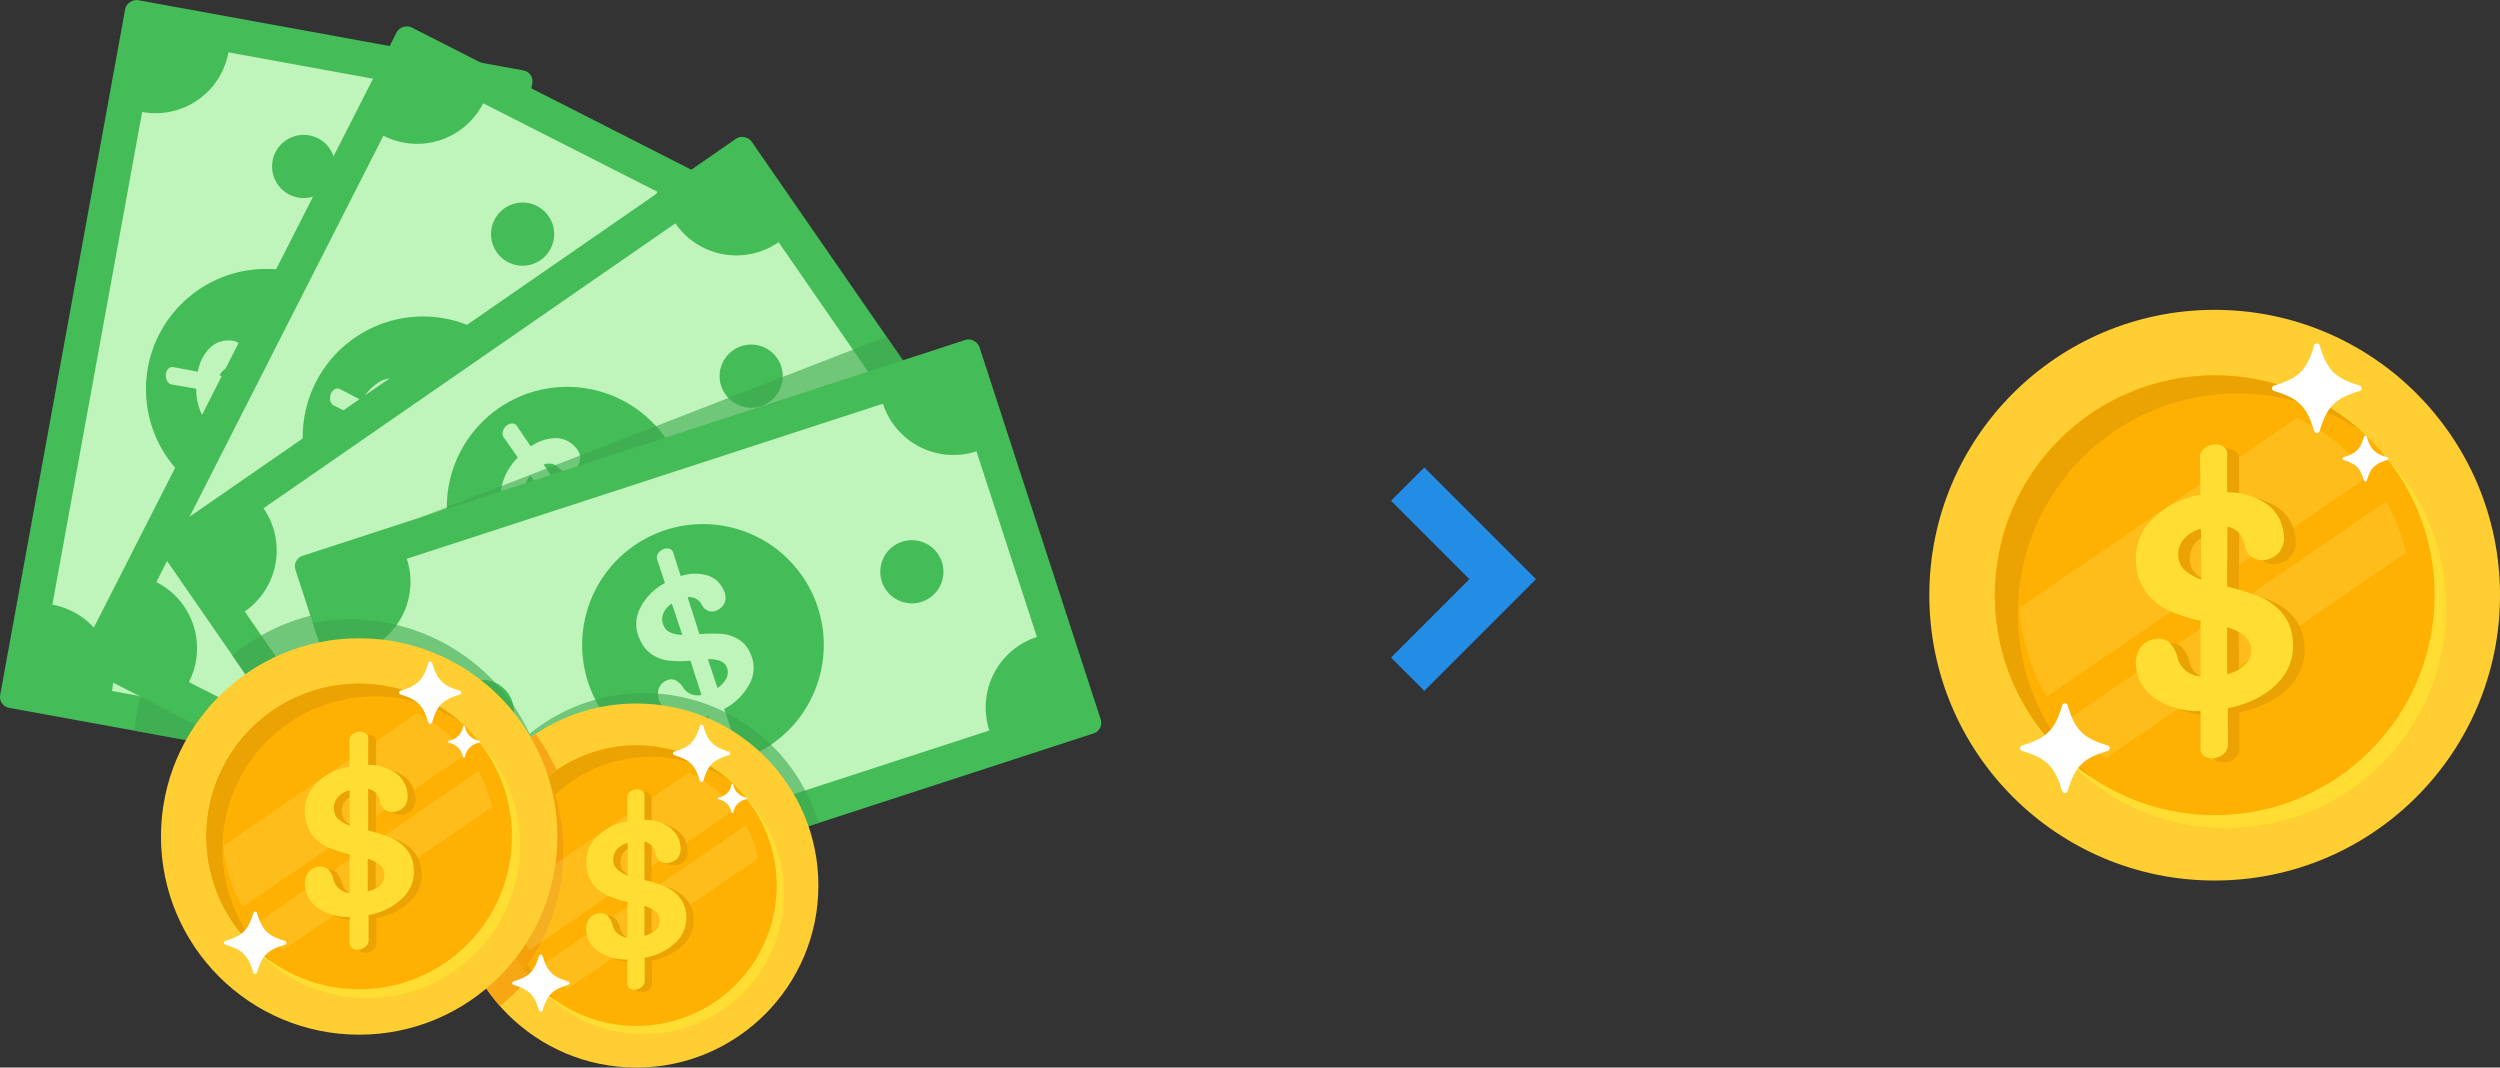
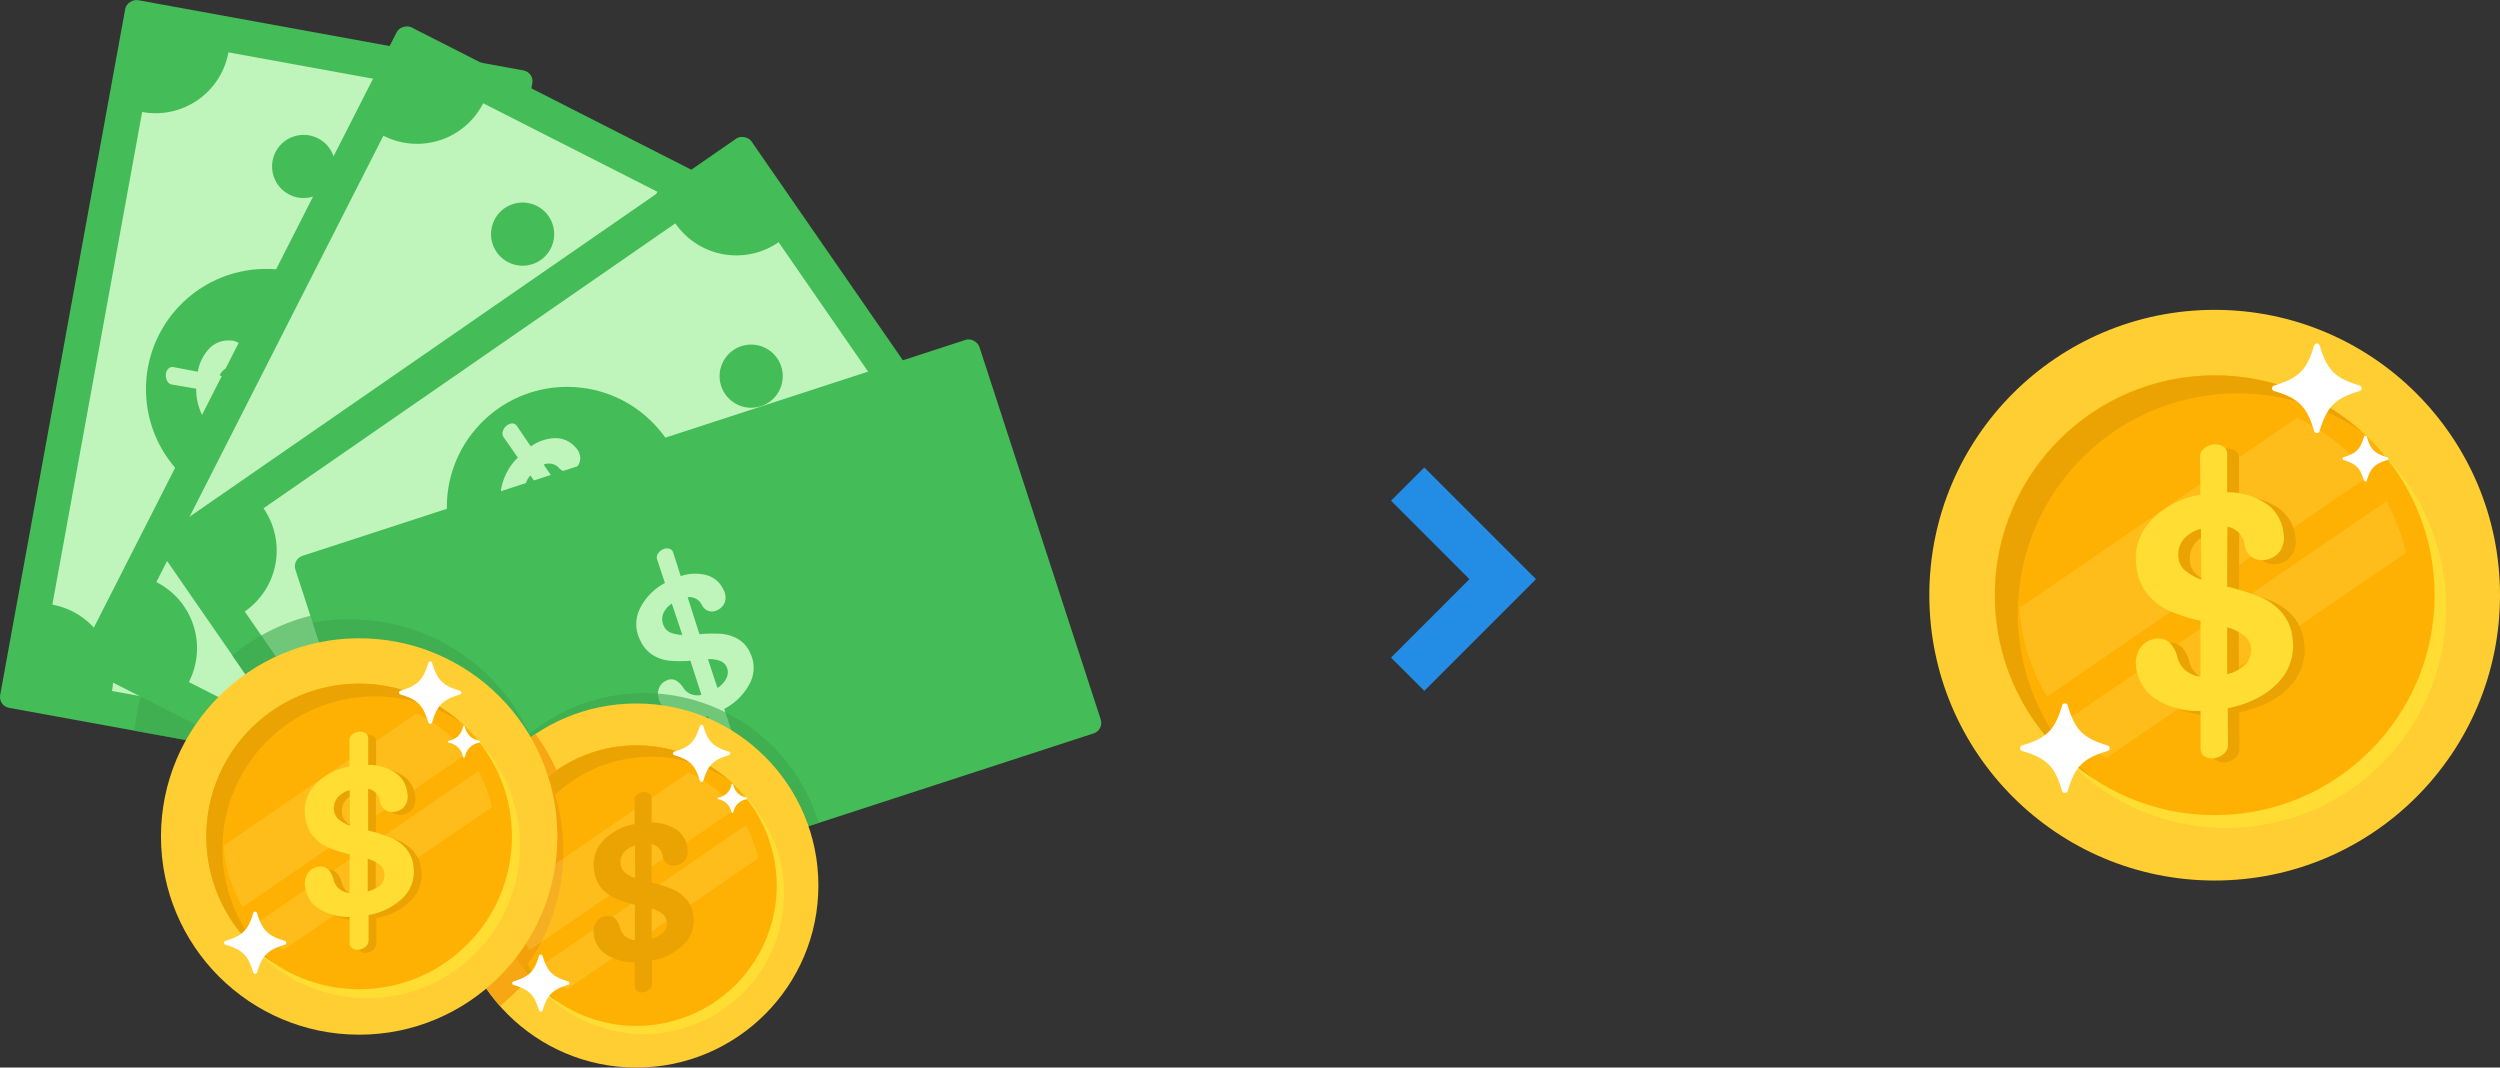
<svg xmlns="http://www.w3.org/2000/svg" viewBox="0 0 505.81 215.99">
  <rect x="0" y="0" width="505.81" height="215.99" fill="#333333" stroke="none" />
  <g id="レイヤー_2" data-name="レイヤー 2">
    <g id="レイヤー_1-2" data-name="レイヤー 1">
      <polygon points="288.17 139.78 281.44 133.05 297.3 117.18 281.44 101.31 288.17 94.58 310.77 117.18 288.17 139.78" style="fill:#238de6" />
      <rect x="-18.9" y="36.87" width="145.54" height="83.73" rx="2.22" transform="translate(-33.25 117.61) rotate(-79.67)" style="fill:#44bc58" />
      <path d="M85.08,17.67,46.22,10.59A15,15,0,0,1,28.76,22.66L10.59,122.34A15,15,0,0,1,22.66,139.8l38.87,7.09A15,15,0,0,1,79,134.81L97.16,35.13A15,15,0,0,1,85.08,17.67Z" style="fill:#bff4ba" />
      <g style="opacity:0.6">
        <path d="M38.8,123.17a39.92,39.92,0,0,0-11.58,24.68l52.6,9.59a2.22,2.22,0,0,0,2.58-1.79l6.86-37.59A40.1,40.1,0,0,0,38.8,123.17Z" style="fill:#3ca64e" />
      </g>
      <circle cx="45.05" cy="123.57" r="6.39" transform="translate(-82.19 156.86) rotate(-84.63)" style="fill:#44bc58" />
      <circle cx="61.44" cy="33.67" r="6.39" transform="translate(-7.52 21.29) rotate(-18.54)" style="fill:#44bc58" />
      <circle cx="53.87" cy="78.74" r="24.34" transform="translate(-5.62 4.16) rotate(-4.2)" style="fill:#44bc58" />
      <path d="M54.12,73.66a8.16,8.16,0,0,1,2.48-2.52,6.07,6.07,0,0,1,3.7-.9,6.85,6.85,0,0,1,5.38,2.9,12.15,12.15,0,0,1,2.14,7.09l4.67.82a1.58,1.58,0,0,1,1.09.75,2.44,2.44,0,0,1,.34,1.39,1.7,1.7,0,0,1-.47,1.15,1.2,1.2,0,0,1-1.14.3l-4.76-.86A10.25,10.25,0,0,1,65,89.2,5.67,5.67,0,0,1,60.55,91,3.64,3.64,0,0,1,58,90a2.77,2.77,0,0,1-.8-2.11A2.19,2.19,0,0,1,58,86.18a4.24,4.24,0,0,1,2.15-.71A3.25,3.25,0,0,0,62,84.72a3.65,3.65,0,0,0,1.12-1.79L56,81.61a25,25,0,0,1-2,3.67,8,8,0,0,1-2.62,2.46,7,7,0,0,1-3.91.84,7.12,7.12,0,0,1-5.62-3,11.75,11.75,0,0,1-2.15-6.93l-4.76-.82a1.34,1.34,0,0,1-1.07-.68,2.26,2.26,0,0,1-.32-1.31,1.9,1.9,0,0,1,.47-1.2,1.13,1.13,0,0,1,1.1-.36l4.9.93a9.09,9.09,0,0,1,2.36-4.74,5.29,5.29,0,0,1,4.16-1.57,3.22,3.22,0,0,1,2.38,1A3,3,0,0,1,49.59,72a2.29,2.29,0,0,1-.7,1.62,2.37,2.37,0,0,1-1.72.61A2.77,2.77,0,0,0,44.44,76l7.71,1.44A32.85,32.85,0,0,1,54.12,73.66Zm-5,8.8a7.14,7.14,0,0,0,1.51-1.84l-6.58-1.15a4.28,4.28,0,0,0,1,2.57,3.15,3.15,0,0,0,2.25,1A2.53,2.53,0,0,0,49.14,82.46Zm13.4-5.62a2.58,2.58,0,0,0-2-1,2.37,2.37,0,0,0-1.72.61,6.92,6.92,0,0,0-1.44,2l6,1.07A4.93,4.93,0,0,0,62.54,76.84Z" style="fill:#bff4ba" />
      <rect x="12.82" y="46.52" width="145.54" height="83.73" rx="2.22" transform="translate(-31.99 124.59) rotate(-63.04)" style="fill:#44bc58" />
      <path d="M133,38.8,97.76,20.89a15,15,0,0,1-20.19,6.57L31.63,117.77A15,15,0,0,1,38.21,138l35.21,17.91a15,15,0,0,1,20.19-6.58L139.55,59A15,15,0,0,1,133,38.8Z" style="fill:#bff4ba" />
      <circle cx="64.31" cy="128.81" r="6.39" transform="translate(-36.3 25.82) rotate(-17.8)" style="fill:#44bc58" />
      <circle cx="105.74" cy="47.37" r="6.39" transform="translate(-9.63 58.11) rotate(-29.45)" style="fill:#44bc58" />
-       <circle cx="85.59" cy="88.38" r="24.34" transform="translate(-32.82 54.98) rotate(-30.17)" style="fill:#44bc58" />
      <path d="M87.28,83.58a8.24,8.24,0,0,1,3.1-1.7,6,6,0,0,1,3.8.2,6.87,6.87,0,0,1,4.33,4.31,12.14,12.14,0,0,1,0,7.42l4.24,2.11a1.58,1.58,0,0,1,.84,1,2.42,2.42,0,0,1-.08,1.43,1.7,1.7,0,0,1-.77,1,1.21,1.21,0,0,1-1.19,0l-4.31-2.19a10.19,10.19,0,0,1-4,4.46,5.61,5.61,0,0,1-4.75.47,3.6,3.6,0,0,1-2.15-1.68,2.73,2.73,0,0,1-.17-2.25,2.2,2.2,0,0,1,1.22-1.44,4.28,4.28,0,0,1,2.27-.07,3.22,3.22,0,0,0,2-.17A3.7,3.7,0,0,0,93.25,95l-6.46-3.31a24.81,24.81,0,0,1-3,3,8,8,0,0,1-3.22,1.61,6.86,6.86,0,0,1-4-.32,7.11,7.11,0,0,1-4.53-4.46A11.68,11.68,0,0,1,72,84.26l-4.33-2.15a1.36,1.36,0,0,1-.83-1,2.32,2.32,0,0,1,.07-1.35,1.86,1.86,0,0,1,.8-1,1.08,1.08,0,0,1,1.15,0l4.43,2.29a9.07,9.07,0,0,1,3.61-3.86,5.27,5.27,0,0,1,4.44-.31,3.18,3.18,0,0,1,2,1.6,2.91,2.91,0,0,1,0,2.23,2.27,2.27,0,0,1-1.14,1.35,2.38,2.38,0,0,1-1.81.1,2.76,2.76,0,0,0-3.13.92l7,3.6A32.54,32.54,0,0,1,87.28,83.58Zm-7.29,7a7.11,7.11,0,0,0,2-1.33l-6-3A4.25,4.25,0,0,0,76.24,89a3.13,3.13,0,0,0,1.87,1.61A2.5,2.5,0,0,0,80,90.59Zm14.44-1.54a2.54,2.54,0,0,0-1.61-1.54A2.31,2.31,0,0,0,91,87.6a6.91,6.91,0,0,0-2,1.47l5.49,2.76A4.9,4.9,0,0,0,94.43,89.05Z" style="fill:#bff4ba" />
      <rect x="41.98" y="60.75" width="145.54" height="83.73" rx="2.22" transform="translate(-38 83.49) rotate(-34.67)" style="fill:#44bc58" />
      <path d="M180,81.5,157.53,49a15,15,0,0,1-20.89-3.81L53.31,102.84a15,15,0,0,1-3.8,20.88L72,156.21A15,15,0,0,1,92.86,160l83.33-57.63A15,15,0,0,1,180,81.5Z" style="fill:#bff4ba" />
      <g style="opacity:0.6">
        <path d="M72.67,123.37A39.89,39.89,0,0,0,47,132.64l30.41,44a2.22,2.22,0,0,0,3.09.56L112,155.44A40.11,40.11,0,0,0,72.67,123.37Z" style="fill:#3ca64e" />
      </g>
      <circle cx="76.81" cy="128.08" r="6.39" transform="translate(-64.04 78.42) rotate(-39.63)" style="fill:#44bc58" />
      <circle cx="151.97" cy="76.1" r="6.39" transform="translate(16.14 178.25) rotate(-63.54)" style="fill:#44bc58" />
      <circle cx="114.75" cy="102.61" r="24.34" transform="translate(-37.91 122.43) rotate(-49.2)" style="fill:#44bc58" />
      <path d="M118.52,99.2a8.13,8.13,0,0,1,3.54,0,6.09,6.09,0,0,1,3.24,2,6.85,6.85,0,0,1,1.76,5.85,12.16,12.16,0,0,1-3.5,6.54l2.72,3.87a1.51,1.51,0,0,1,.24,1.3,2.33,2.33,0,0,1-.74,1.22,1.67,1.67,0,0,1-1.15.49,1.22,1.22,0,0,1-1-.6l-2.75-4a10.25,10.25,0,0,1-5.66,2,5.64,5.64,0,0,1-4.41-1.83,3.64,3.64,0,0,1-1.1-2.51,2.78,2.78,0,0,1,.92-2.06,2.27,2.27,0,0,1,1.77-.69,4.41,4.41,0,0,1,2,1,3.31,3.31,0,0,0,1.86.81,3.69,3.69,0,0,0,2.07-.47l-4.12-6a24.78,24.78,0,0,1-4,1.19,8,8,0,0,1-3.6-.11,6.88,6.88,0,0,1-3.35-2.18A7.09,7.09,0,0,1,101.39,99a11.74,11.74,0,0,1,3.38-6.42l-2.79-4a1.35,1.35,0,0,1-.27-1.23,2.23,2.23,0,0,1,.7-1.16,1.94,1.94,0,0,1,1.18-.52,1.12,1.12,0,0,1,1,.53l2.81,4.12a9,9,0,0,1,5-1.68,5.31,5.31,0,0,1,4,1.83,3.2,3.2,0,0,1,1,2.36,2.92,2.92,0,0,1-1,2,2.28,2.28,0,0,1-1.64.65,2.41,2.41,0,0,1-1.65-.78A2.75,2.75,0,0,0,110,94l4.43,6.47A32.06,32.06,0,0,1,118.52,99.2Zm-9.75,2.7a6.94,6.94,0,0,0,2.37-.24l-3.83-5.46a4.27,4.27,0,0,0-1.1,2.54,3.16,3.16,0,0,0,.89,2.31A2.51,2.51,0,0,0,108.77,101.9Zm13.45,5.5a2.62,2.62,0,0,0-.69-2.12,2.31,2.31,0,0,0-1.65-.78,6.74,6.74,0,0,0-2.41.37l3.52,5A5,5,0,0,0,122.22,107.4Z" style="fill:#bff4ba" />
      <g style="opacity:0.6">
-         <path d="M179.37,68.11,85.31,104.6l90.83,6.46,20.45-14.15a2.22,2.22,0,0,0,.56-3.09Z" style="fill:#3ca64e" />
-       </g>
+         </g>
      <rect x="68.46" y="88.56" width="145.54" height="83.73" rx="2.22" transform="translate(-33.44 50.14) rotate(-18.04)" style="fill:#44bc58" />
-       <path d="M209.79,128.87,197.56,91.31a15,15,0,0,1-18.92-9.63L82.3,113.05A15,15,0,0,1,72.67,132L84.9,169.53a15,15,0,0,1,18.93,9.63l96.34-31.37A15,15,0,0,1,209.79,128.87Z" style="fill:#bff4ba" />
-       <circle cx="97.59" cy="143.96" r="6.39" transform="translate(-75.06 164.95) rotate(-62.8)" style="fill:#44bc58" />
      <circle cx="184.48" cy="115.67" r="6.39" transform="translate(23.6 262.4) rotate(-74.45)" style="fill:#44bc58" />
      <circle cx="141.23" cy="130.42" r="24.34" transform="matrix(0.26, -0.97, 0.97, 0.26, -21, 233.56)" style="fill:#44bc58" />
      <path d="M145.82,128.23a8.12,8.12,0,0,1,3.4,1,6.1,6.1,0,0,1,2.54,2.83,6.84,6.84,0,0,1,0,6.11,12.17,12.17,0,0,1-5.23,5.26l1.5,4.49a1.57,1.57,0,0,1-.14,1.32,2.4,2.4,0,0,1-1.06.95,1.66,1.66,0,0,1-1.24.14,1.2,1.2,0,0,1-.81-.86l-1.5-4.6a10.22,10.22,0,0,1-6,.3,5.62,5.62,0,0,1-3.7-3,3.62,3.62,0,0,1-.33-2.71,2.68,2.68,0,0,1,1.47-1.71,2.19,2.19,0,0,1,1.89-.16,4.36,4.36,0,0,1,1.64,1.56,3.27,3.27,0,0,0,1.56,1.3,3.63,3.63,0,0,0,2.11.14l-2.23-6.91a25.16,25.16,0,0,1-4.18,0,8,8,0,0,1-3.41-1.13,6.87,6.87,0,0,1-2.59-3.05,7.07,7.07,0,0,1-.05-6.35,11.71,11.71,0,0,1,5.07-5.19L133,113.33a1.34,1.34,0,0,1,.09-1.26,2.32,2.32,0,0,1,1-.91,1.93,1.93,0,0,1,1.28-.15,1.1,1.1,0,0,1,.84.8l1.52,4.75a9.07,9.07,0,0,1,5.28-.18,5.28,5.28,0,0,1,3.36,2.92,3.17,3.17,0,0,1,.28,2.55,3,3,0,0,1-1.54,1.61,2.3,2.3,0,0,1-1.77.15,2.45,2.45,0,0,1-1.35-1.22,2.76,2.76,0,0,0-2.86-1.56l2.39,7.48A30.35,30.35,0,0,1,145.82,128.23ZM135.7,128a7.09,7.09,0,0,0,2.35.46l-2.12-6.33a4.32,4.32,0,0,0-1.78,2.12,3.17,3.17,0,0,0,.19,2.46A2.52,2.52,0,0,0,135.7,128ZM147,137.15a2.56,2.56,0,0,0,0-2.24,2.34,2.34,0,0,0-1.35-1.21,6.68,6.68,0,0,0-2.42-.34l1.93,5.83A4.87,4.87,0,0,0,147,137.15Z" style="fill:#bff4ba" />
      <g style="opacity:0.6">
        <path d="M130.36,140.23a36.65,36.65,0,0,0-23.21,8.24,40.12,40.12,0,0,0-36.36-23.16,40.53,40.53,0,0,0-7.52.71l21,64.63a2.23,2.23,0,0,0,2.8,1.42l78.53-25.57A36.84,36.84,0,0,0,130.36,140.23Z" style="fill:#3ca64e" />
      </g>
      <circle cx="128.75" cy="179.16" r="36.83" style="fill:#ffce33" />
      <path d="M91.92,179.16a36.71,36.71,0,0,0,9.24,24.38,40.1,40.1,0,0,0,7.19-55A36.78,36.78,0,0,0,91.92,179.16Z" style="fill:#f7a614" />
      <circle cx="128.75" cy="179.16" r="28.39" transform="translate(-87.07 224.94) rotate(-66.27)" style="fill:#ffc001" />
      <circle cx="130.24" cy="180.82" r="28.39" transform="translate(-27.94 23.86) rotate(-9.46)" style="fill:#fd3" />
      <circle cx="128.75" cy="179.16" r="28.39" transform="translate(-87.07 224.94) rotate(-66.27)" style="fill:#ffb103" />
      <circle cx="128.75" cy="179.16" r="23.8" transform="translate(-26.51 22.41) rotate(-9.02)" style="fill:#ffb103" />
      <path d="M103.35,181.51a28.38,28.38,0,0,1,44.38-23.45,28.39,28.39,0,1,0-35,44.56A28.31,28.31,0,0,1,103.35,181.51Z" style="fill:#eba303" />
      <path d="M100.36,179.16a28.3,28.3,0,0,0,5.68,17A40.1,40.1,0,0,0,111,157,28.31,28.31,0,0,0,100.36,179.16Z" style="fill:#f4a00b" />
      <g style="opacity:0.2">
        <path d="M107.12,192.24l41.6-28.51a25.28,25.28,0,0,0-9.35-7.44l-35.81,24.53A25,25,0,0,0,107.12,192.24Z" style="fill:#ffec7d" />
        <path d="M150.9,167l-41.48,28.42a25.32,25.32,0,0,0,5.28,4.74l38.72-26.52A25.45,25.45,0,0,0,150.9,167Z" style="fill:#ffec7d" />
      </g>
      <path d="M135.89,179.82a8,8,0,0,1,2.88,2,5.94,5.94,0,0,1,1.52,3.43,6.73,6.73,0,0,1-1.85,5.73,12,12,0,0,1-6.51,3.34l0,4.67a1.54,1.54,0,0,1-.53,1.19,2.39,2.39,0,0,1-1.29.58,1.71,1.71,0,0,1-1.2-.25,1.2,1.2,0,0,1-.5-1.06v-4.77a10,10,0,0,1-5.71-1.55,5.52,5.52,0,0,1-2.55-4,3.62,3.62,0,0,1,.51-2.65,2.73,2.73,0,0,1,1.91-1.15,2.19,2.19,0,0,1,1.82.43,4.22,4.22,0,0,1,1.06,2,3.26,3.26,0,0,0,1.06,1.7,3.71,3.71,0,0,0,1.94.77l0-7.16a24.93,24.93,0,0,1-3.91-1.28,8,8,0,0,1-2.86-2.11,6.82,6.82,0,0,1-1.5-3.65,7,7,0,0,1,1.89-6,11.58,11.58,0,0,1,6.35-3.31l-.05-4.77a1.36,1.36,0,0,1,.47-1.16,2.23,2.23,0,0,1,1.22-.54,1.89,1.89,0,0,1,1.25.24,1.09,1.09,0,0,1,.53,1l0,4.92a8.94,8.94,0,0,1,5,1.44,5.29,5.29,0,0,1,2.26,3.77,3.15,3.15,0,0,1-.52,2.47,2.84,2.84,0,0,1-1.94,1,2.26,2.26,0,0,1-1.7-.39,2.38,2.38,0,0,1-.89-1.56,2.72,2.72,0,0,0-2.22-2.33l0,7.73A32.52,32.52,0,0,1,135.89,179.82Zm-9.43-3.28a6.93,6.93,0,0,0,2.06,1.14l-.05-6.58a4.2,4.2,0,0,0-2.32,1.45,3.11,3.11,0,0,0-.57,2.36A2.52,2.52,0,0,0,126.46,176.54Zm7.82,12a2.52,2.52,0,0,0,.63-2.11,2.3,2.3,0,0,0-.89-1.55,7,7,0,0,0-2.17-1.06l0,6.06A4.86,4.86,0,0,0,134.28,188.55Z" style="fill:#eba303" />
-       <path d="M134.39,179.29a7.93,7.93,0,0,1,2.88,2,6,6,0,0,1,1.53,3.43,6.77,6.77,0,0,1-1.86,5.73,12,12,0,0,1-6.51,3.33l0,4.67a1.5,1.5,0,0,1-.54,1.19,2.33,2.33,0,0,1-1.28.58,1.66,1.66,0,0,1-1.2-.25,1.18,1.18,0,0,1-.5-1.06v-4.77a10.06,10.06,0,0,1-5.72-1.55,5.52,5.52,0,0,1-2.54-4,3.51,3.51,0,0,1,.51-2.64,2.69,2.69,0,0,1,1.9-1.16,2.18,2.18,0,0,1,1.82.43,4.22,4.22,0,0,1,1.07,2,3.17,3.17,0,0,0,1.06,1.7,3.57,3.57,0,0,0,1.94.77l0-7.16a24.06,24.06,0,0,1-3.92-1.28,8,8,0,0,1-2.85-2.11,6.67,6.67,0,0,1-1.5-3.64,7,7,0,0,1,1.89-6,11.54,11.54,0,0,1,6.35-3.31l0-4.77a1.33,1.33,0,0,1,.47-1.16,2.2,2.2,0,0,1,1.21-.54,1.83,1.83,0,0,1,1.25.25,1.07,1.07,0,0,1,.54,1l0,4.92a8.82,8.82,0,0,1,5,1.45,5.22,5.22,0,0,1,2.26,3.76,3.15,3.15,0,0,1-.51,2.48,2.94,2.94,0,0,1-1.94,1,2.3,2.3,0,0,1-1.7-.4,2.37,2.37,0,0,1-.9-1.56,2.7,2.7,0,0,0-2.21-2.33l0,7.74A31.33,31.33,0,0,1,134.39,179.29ZM125,176a6.86,6.86,0,0,0,2,1.14l0-6.58a4.21,4.21,0,0,0-2.32,1.45,3.13,3.13,0,0,0-.57,2.37A2.41,2.41,0,0,0,125,176Zm7.82,12a2.54,2.54,0,0,0,.63-2.11,2.29,2.29,0,0,0-.9-1.55,6.78,6.78,0,0,0-2.16-1.06l0,6.06A4.85,4.85,0,0,0,132.79,188Z" style="fill:#fd3" />
      <path d="M147.47,152.08c-3.17-1-4.22-2-5.17-5.17a.37.37,0,0,0-.71,0c-1,3.17-2,4.22-5.17,5.17a.37.37,0,0,0,0,.71c3.17.94,4.22,2,5.17,5.16a.37.37,0,0,0,.71,0c.95-3.16,2-4.22,5.17-5.16A.37.37,0,0,0,147.47,152.08Z" style="fill:#fff" />
      <path d="M114.94,198.56c-3.16-.95-4.22-2-5.16-5.17a.38.38,0,0,0-.72,0c-.94,3.17-2,4.22-5.16,5.17a.37.37,0,0,0,0,.71c3.16.94,4.22,2,5.16,5.16a.38.38,0,0,0,.72,0c.94-3.16,2-4.22,5.16-5.16A.37.37,0,0,0,114.94,198.56Z" style="fill:#fff" />
      <path d="M151,161.36a3.21,3.21,0,0,1-2.64-2.64.19.19,0,0,0-.36,0,3.18,3.18,0,0,1-2.64,2.64.19.19,0,0,0,0,.36,3.21,3.21,0,0,1,2.64,2.64.19.19,0,0,0,.36,0,3.23,3.23,0,0,1,2.64-2.64A.19.19,0,0,0,151,161.36Z" style="fill:#fff" />
      <circle cx="72.67" cy="169.24" r="40.1" style="fill:#ffce33" />
      <circle cx="72.67" cy="169.24" r="30.91" style="fill:#ffc001" />
      <circle cx="74.3" cy="171.05" r="30.91" style="fill:#fd3" />
      <circle cx="72.67" cy="169.24" r="30.91" style="fill:#ffb103" />
      <circle cx="72.67" cy="169.24" r="25.91" style="fill:#ffb103" />
      <path d="M45,171.8a30.92,30.92,0,0,1,48.33-25.54,30.91,30.91,0,1,0-38.08,48.52A30.82,30.82,0,0,1,45,171.8Z" style="fill:#eba303" />
      <g style="opacity:0.2">
        <path d="M49.12,183.48l45.3-31a27.64,27.64,0,0,0-10.18-8.11l-39,26.72A27.2,27.2,0,0,0,49.12,183.48Z" style="fill:#ffec7d" />
        <path d="M96.79,156,51.62,187a27.67,27.67,0,0,0,5.75,5.16l42.16-28.88A27.07,27.07,0,0,0,96.79,156Z" style="fill:#ffec7d" />
      </g>
      <path d="M80.44,170a8.58,8.58,0,0,1,3.14,2.14,6.44,6.44,0,0,1,1.66,3.73,7.33,7.33,0,0,1-2,6.24,13,13,0,0,1-7.09,3.63l0,5.09a1.67,1.67,0,0,1-.58,1.3,2.6,2.6,0,0,1-1.4.62,1.8,1.8,0,0,1-1.31-.27,1.3,1.3,0,0,1-.54-1.15v-5.2a10.86,10.86,0,0,1-6.23-1.68,6,6,0,0,1-2.77-4.32,3.87,3.87,0,0,1,.56-2.88A3,3,0,0,1,66,176a2.35,2.35,0,0,1,2,.46,4.7,4.7,0,0,1,1.17,2.14,3.46,3.46,0,0,0,1.15,1.85,4,4,0,0,0,2.11.84l0-7.8a27,27,0,0,1-4.26-1.39,8.65,8.65,0,0,1-3.11-2.3,7.28,7.28,0,0,1-1.63-4,7.61,7.61,0,0,1,2.06-6.51,12.61,12.61,0,0,1,6.91-3.6l-.06-5.19a1.46,1.46,0,0,1,.51-1.26,2.41,2.41,0,0,1,1.33-.59,2,2,0,0,1,1.36.26A1.19,1.19,0,0,1,76.1,150l0,5.36a9.68,9.68,0,0,1,5.45,1.58A5.71,5.71,0,0,1,84,161a3.4,3.4,0,0,1-.56,2.7,3.14,3.14,0,0,1-2.11,1.14,2.45,2.45,0,0,1-1.85-.44,2.52,2.52,0,0,1-1-1.69,3,3,0,0,0-2.42-2.54l0,8.42A34.35,34.35,0,0,1,80.44,170Zm-10.26-3.57a7.63,7.63,0,0,0,2.24,1.24l0-7.17A4.53,4.53,0,0,0,69.85,162a3.39,3.39,0,0,0-.63,2.58A2.7,2.7,0,0,0,70.18,166.39Zm8.52,13.08a2.77,2.77,0,0,0,.68-2.3,2.5,2.5,0,0,0-1-1.69,7.3,7.3,0,0,0-2.36-1.15l0,6.6A5.44,5.44,0,0,0,78.7,179.47Z" style="fill:#eba303" />
      <path d="M78.82,169.39A8.6,8.6,0,0,1,82,171.52a6.47,6.47,0,0,1,1.66,3.74,7.35,7.35,0,0,1-2,6.24,13.11,13.11,0,0,1-7.09,3.63l0,5.09a1.63,1.63,0,0,1-.58,1.29,2.51,2.51,0,0,1-1.4.63,1.9,1.9,0,0,1-1.31-.27,1.3,1.3,0,0,1-.54-1.15v-5.2a11,11,0,0,1-6.22-1.68,6,6,0,0,1-2.78-4.32,3.92,3.92,0,0,1,.56-2.88,2.94,2.94,0,0,1,2.07-1.26,2.41,2.41,0,0,1,2,.47A4.64,4.64,0,0,1,67.49,178a3.49,3.49,0,0,0,1.15,1.85,4,4,0,0,0,2.11.84l0-7.8a27.7,27.7,0,0,1-4.26-1.39,8.73,8.73,0,0,1-3.11-2.3,7.39,7.39,0,0,1-1.63-4,7.64,7.64,0,0,1,2.06-6.51,12.52,12.52,0,0,1,6.91-3.6l0-5.2a1.43,1.43,0,0,1,.51-1.26,2.49,2.49,0,0,1,1.32-.59,2,2,0,0,1,1.36.27,1.18,1.18,0,0,1,.59,1.09l0,5.36a9.71,9.71,0,0,1,5.46,1.57,5.69,5.69,0,0,1,2.45,4.1,3.4,3.4,0,0,1-.55,2.7,3.14,3.14,0,0,1-2.12,1.13,2.45,2.45,0,0,1-1.85-.43,2.58,2.58,0,0,1-1-1.69,3,3,0,0,0-2.41-2.55l0,8.43A34.55,34.55,0,0,1,78.82,169.39Zm-10.27-3.58a7.53,7.53,0,0,0,2.24,1.24l-.05-7.16a4.57,4.57,0,0,0-2.52,1.57,3.39,3.39,0,0,0-.63,2.58A2.74,2.74,0,0,0,68.55,165.81Zm8.52,13.08a2.79,2.79,0,0,0,.69-2.3,2.53,2.53,0,0,0-1-1.69,7.3,7.3,0,0,0-2.36-1.15l0,6.6A5.28,5.28,0,0,0,77.07,178.89Z" style="fill:#fd3" />
      <path d="M93.05,139.75c-3.44-1-4.59-2.18-5.62-5.63a.41.41,0,0,0-.78,0c-1,3.45-2.17,4.6-5.62,5.63a.4.4,0,0,0,0,.77c3.45,1,4.59,2.18,5.62,5.63a.41.41,0,0,0,.78,0c1-3.45,2.18-4.6,5.62-5.63A.4.4,0,0,0,93.05,139.75Z" style="fill:#fff" />
      <path d="M57.64,190.36c-3.45-1-4.6-2.18-5.63-5.62a.4.4,0,0,0-.77,0c-1,3.44-2.18,4.59-5.63,5.62a.41.41,0,0,0,0,.78c3.45,1,4.6,2.17,5.63,5.62a.4.4,0,0,0,.77,0c1-3.45,2.18-4.59,5.63-5.62A.41.41,0,0,0,57.64,190.36Z" style="fill:#fff" />
      <path d="M96.94,149.86A3.49,3.49,0,0,1,94.06,147a.2.2,0,0,0-.39,0,3.49,3.49,0,0,1-2.88,2.88.2.2,0,0,0,0,.39,3.51,3.51,0,0,1,2.88,2.88.2.2,0,0,0,.39,0,3.51,3.51,0,0,1,2.88-2.88A.2.2,0,0,0,96.94,149.86Z" style="fill:#fff" />
      <circle cx="448.08" cy="120.42" r="57.73" style="fill:#ffce33" />
      <circle cx="448.08" cy="120.42" r="44.5" style="fill:#ffc001" />
      <circle cx="450.42" cy="123.02" r="44.5" style="fill:#fd3" />
      <circle cx="448.08" cy="120.42" r="44.5" style="fill:#ffb103" />
      <circle cx="448.08" cy="120.42" r="37.3" style="fill:#ffb103" />
      <path d="M408.26,124.1a44.51,44.51,0,0,1,69.58-36.77A44.5,44.5,0,1,0,423,157.19,44.4,44.4,0,0,1,408.26,124.1Z" style="fill:#eba303" />
      <g style="opacity:0.2">
        <path d="M414.17,140.92l65.22-44.69a39.63,39.63,0,0,0-14.66-11.67L408.59,123A39.36,39.36,0,0,0,414.17,140.92Z" style="fill:#ffec7d" />
        <path d="M482.81,101.42l-65,44.55a39.59,39.59,0,0,0,8.28,7.43l60.69-41.58A39.63,39.63,0,0,0,482.81,101.42Z" style="fill:#ffec7d" />
      </g>
      <path d="M459.27,121.45a12.47,12.47,0,0,1,4.52,3.08,9.38,9.38,0,0,1,2.38,5.37,10.59,10.59,0,0,1-2.9,9q-3.58,3.84-10.21,5.22l.06,7.33a2.4,2.4,0,0,1-.84,1.87,3.78,3.78,0,0,1-2,.9,2.68,2.68,0,0,1-1.88-.39,1.88,1.88,0,0,1-.78-1.66v-7.48a15.72,15.72,0,0,1-9-2.43,8.66,8.66,0,0,1-4-6.21,5.59,5.59,0,0,1,.8-4.15,4.27,4.27,0,0,1,3-1.81,3.43,3.43,0,0,1,2.86.68,6.61,6.61,0,0,1,1.67,3.07,5.07,5.07,0,0,0,1.66,2.67,5.65,5.65,0,0,0,3,1.21l0-11.23a39.79,39.79,0,0,1-6.13-2,12.52,12.52,0,0,1-4.48-3.31,10.56,10.56,0,0,1-2.35-5.72,11,11,0,0,1,3-9.37,18.22,18.22,0,0,1,9.95-5.19l-.07-7.47a2.1,2.1,0,0,1,.73-1.82,3.5,3.5,0,0,1,1.91-.84,2.89,2.89,0,0,1,2,.38,1.69,1.69,0,0,1,.84,1.57l0,7.71a14,14,0,0,1,7.85,2.27,8.17,8.17,0,0,1,3.54,5.9,4.91,4.91,0,0,1-.8,3.88,4.5,4.5,0,0,1-3,1.63,3.54,3.54,0,0,1-2.67-.62,3.69,3.69,0,0,1-1.4-2.44,4.25,4.25,0,0,0-3.47-3.66l-.06,12.13A51.33,51.33,0,0,1,459.27,121.45Zm-14.78-5.14a11,11,0,0,0,3.23,1.79l-.08-10.32a6.61,6.61,0,0,0-3.63,2.27,5,5,0,0,0-.9,3.71A4,4,0,0,0,444.49,116.31Zm12.26,18.83a4,4,0,0,0,1-3.31,3.6,3.6,0,0,0-1.4-2.44,10.66,10.66,0,0,0-3.4-1.65l.05,9.5A7.62,7.62,0,0,0,456.75,135.14Z" style="fill:#eba303" />
      <path d="M456.93,120.62a12.69,12.69,0,0,1,4.52,3.08,9.38,9.38,0,0,1,2.38,5.38,10.57,10.57,0,0,1-2.9,9q-3.58,3.84-10.21,5.23l.06,7.32a2.47,2.47,0,0,1-.84,1.87,3.64,3.64,0,0,1-2,.9A2.58,2.58,0,0,1,446,153a1.88,1.88,0,0,1-.78-1.66v-7.48a15.69,15.69,0,0,1-9-2.42,8.7,8.7,0,0,1-4-6.22,5.62,5.62,0,0,1,.81-4.14,4.22,4.22,0,0,1,3-1.81,3.43,3.43,0,0,1,2.86.67,6.75,6.75,0,0,1,1.67,3.08,5,5,0,0,0,1.66,2.66,5.65,5.65,0,0,0,3,1.21l0-11.23a38.2,38.2,0,0,1-6.14-2,12.37,12.37,0,0,1-4.47-3.31,10.61,10.61,0,0,1-2.36-5.72,11,11,0,0,1,3-9.36,18.06,18.06,0,0,1,9.95-5.19l-.08-7.48a2.11,2.11,0,0,1,.74-1.81,3.48,3.48,0,0,1,1.91-.85,2.9,2.9,0,0,1,2,.38,1.69,1.69,0,0,1,.84,1.57l0,7.72a14,14,0,0,1,7.85,2.26,8.23,8.23,0,0,1,3.54,5.9,5,5,0,0,1-.8,3.89,4.54,4.54,0,0,1-3,1.63,3.59,3.59,0,0,1-2.67-.63,3.69,3.69,0,0,1-1.4-2.43,4.28,4.28,0,0,0-3.47-3.67l-.06,12.13A51.33,51.33,0,0,1,456.93,120.62Zm-14.78-5.14a11,11,0,0,0,3.23,1.79L445.3,107a6.61,6.61,0,0,0-3.63,2.27,4.87,4.87,0,0,0-.9,3.71A3.87,3.87,0,0,0,442.15,115.48Zm12.26,18.83a4,4,0,0,0,1-3.31,3.63,3.63,0,0,0-1.4-2.43,10.45,10.45,0,0,0-3.4-1.66l0,9.5A7.66,7.66,0,0,0,454.41,134.31Z" style="fill:#fd3" />
      <path d="M477.42,78c-5-1.48-6.61-3.14-8.1-8.1a.58.58,0,0,0-1.11,0c-1.48,5-3.13,6.62-8.1,8.1a.58.58,0,0,0,0,1.11c5,1.49,6.62,3.14,8.1,8.1a.58.58,0,0,0,1.11,0c1.49-5,3.14-6.61,8.1-8.1A.58.58,0,0,0,477.42,78Z" style="fill:#fff" />
      <path d="M426.44,150.82c-5-1.48-6.62-3.13-8.1-8.09a.58.58,0,0,0-1.12,0c-1.48,5-3.13,6.61-8.1,8.09a.59.59,0,0,0,0,1.12c5,1.48,6.62,3.13,8.1,8.1a.59.59,0,0,0,1.12,0c1.48-5,3.13-6.62,8.1-8.1A.59.59,0,0,0,426.44,150.82Z" style="fill:#fff" />
      <path d="M483,92.51c-2.54-.75-3.39-1.6-4.14-4.14a.3.3,0,0,0-.57,0c-.76,2.54-1.6,3.39-4.14,4.14a.3.3,0,0,0,0,.57c2.54.76,3.38,1.6,4.14,4.14a.3.3,0,0,0,.57,0c.75-2.54,1.6-3.38,4.14-4.14A.3.3,0,0,0,483,92.51Z" style="fill:#fff" />
    </g>
  </g>
</svg>